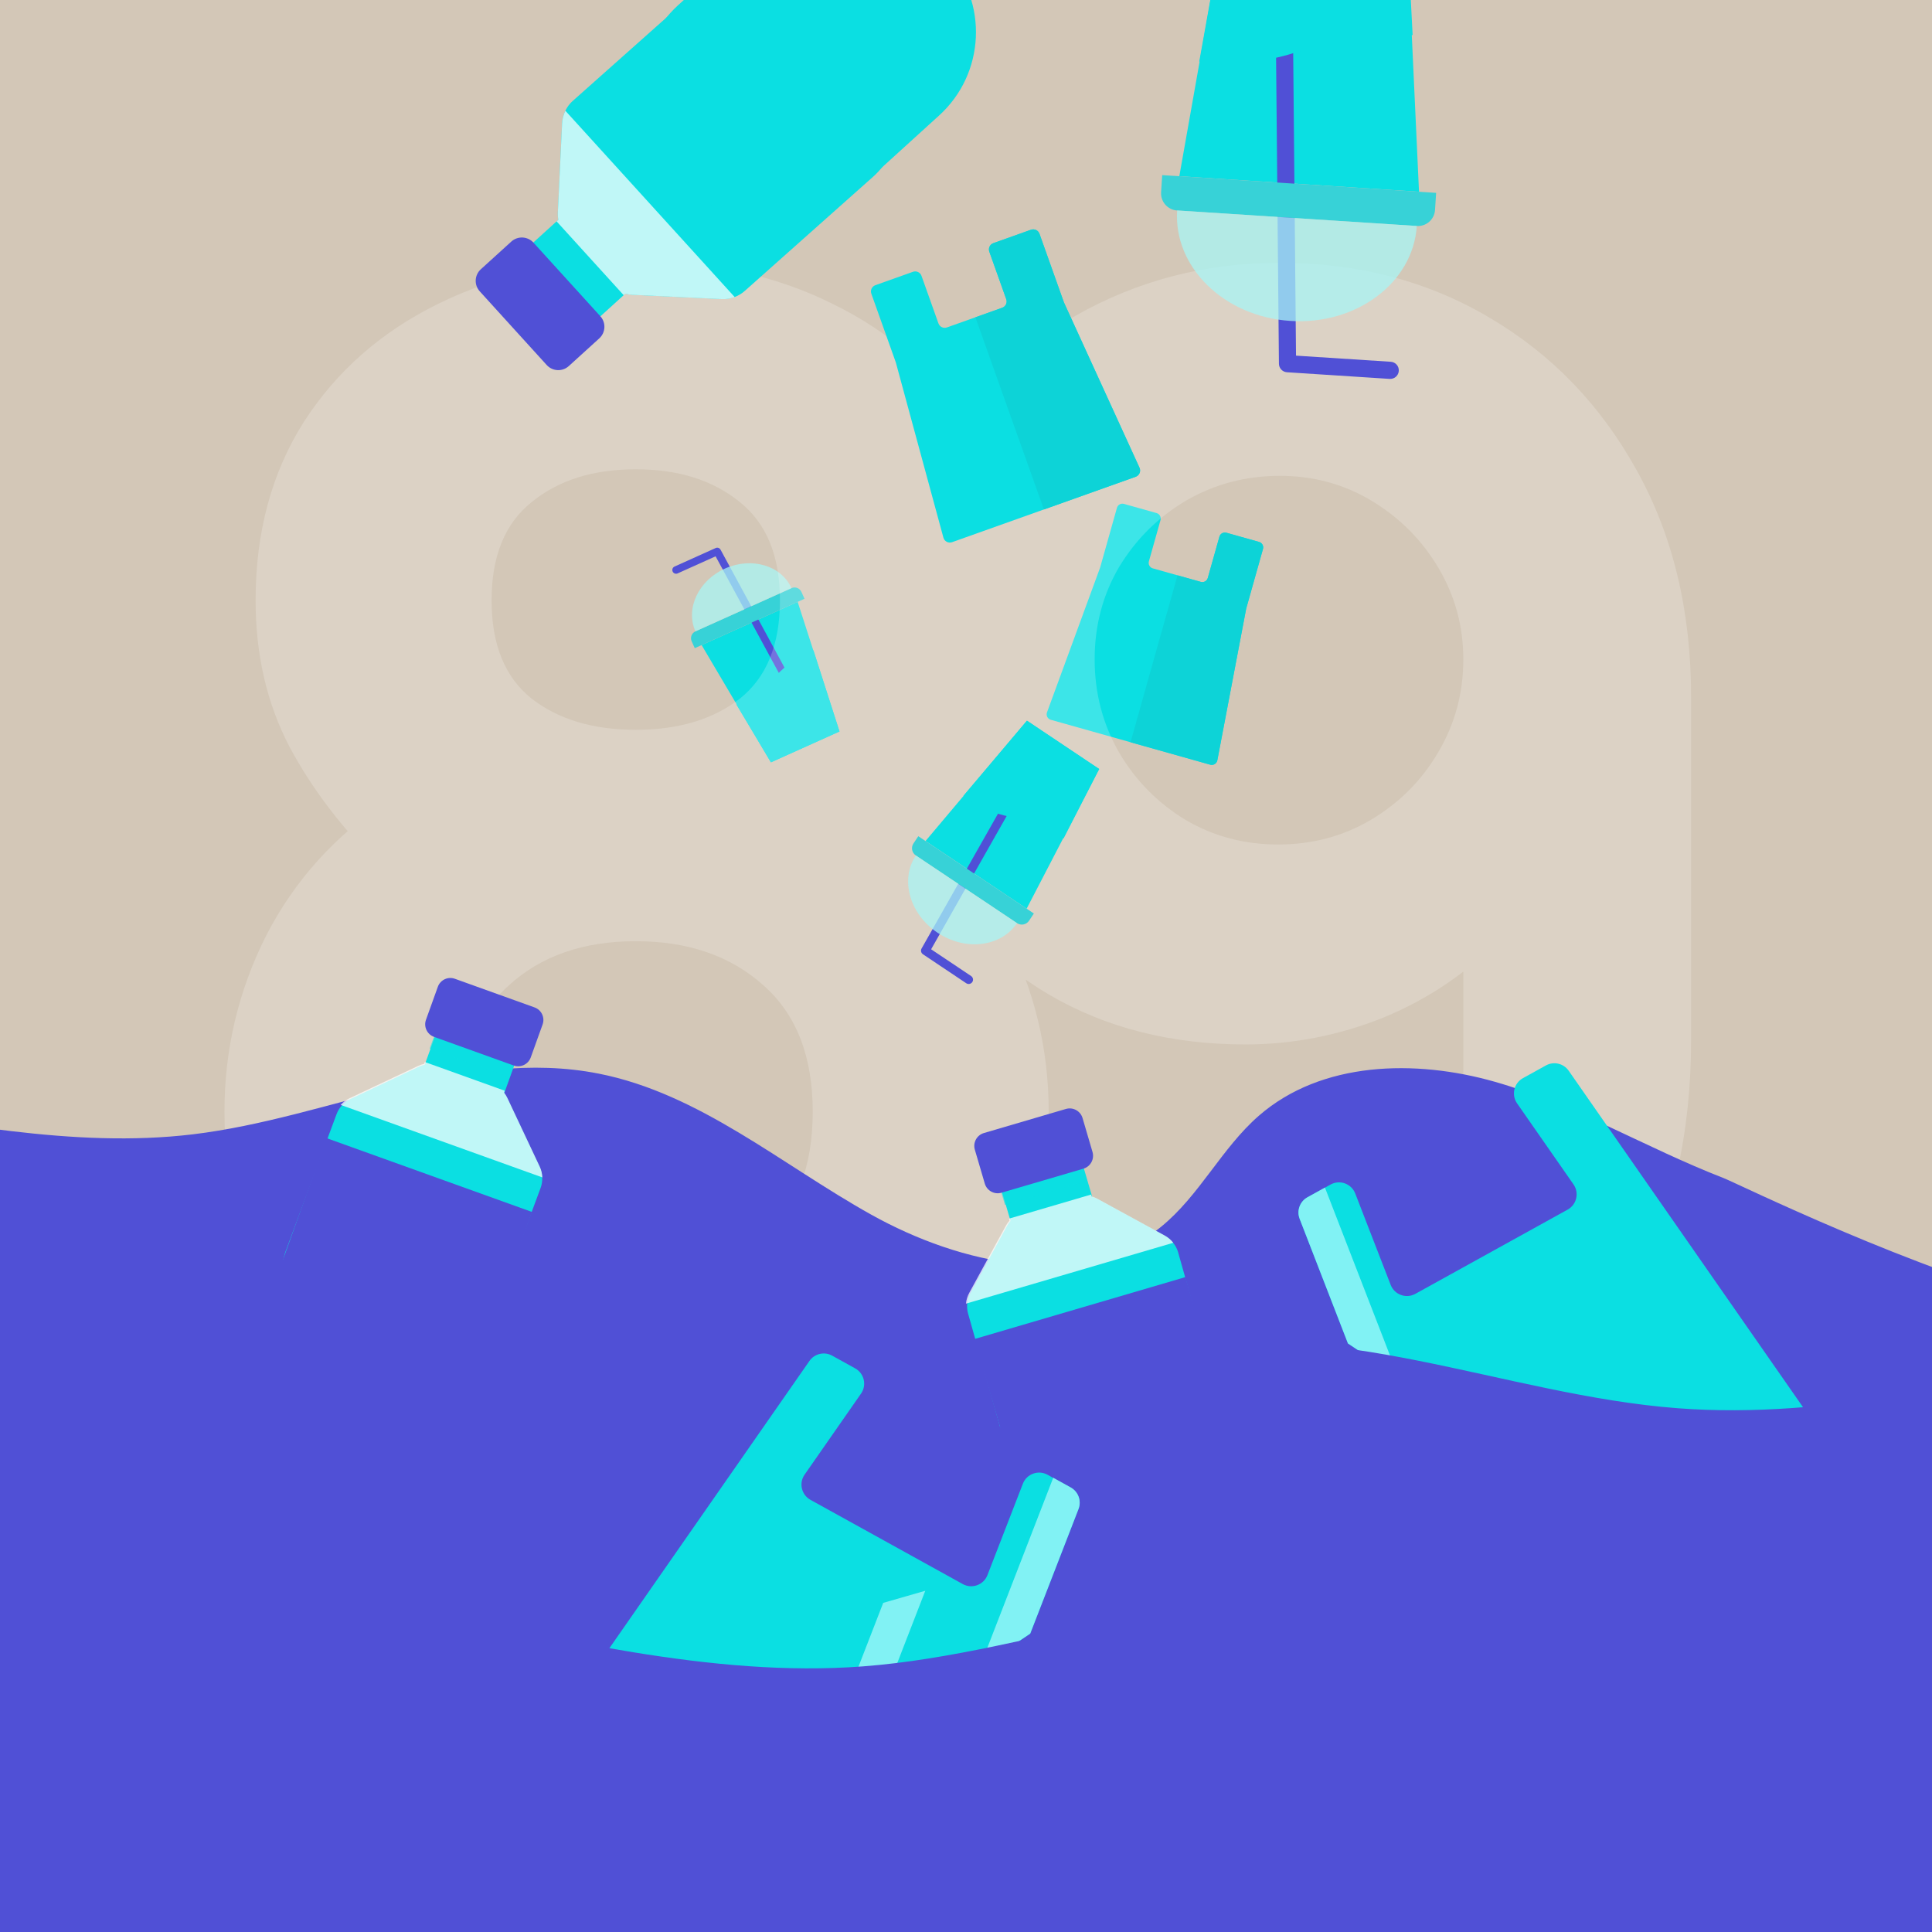
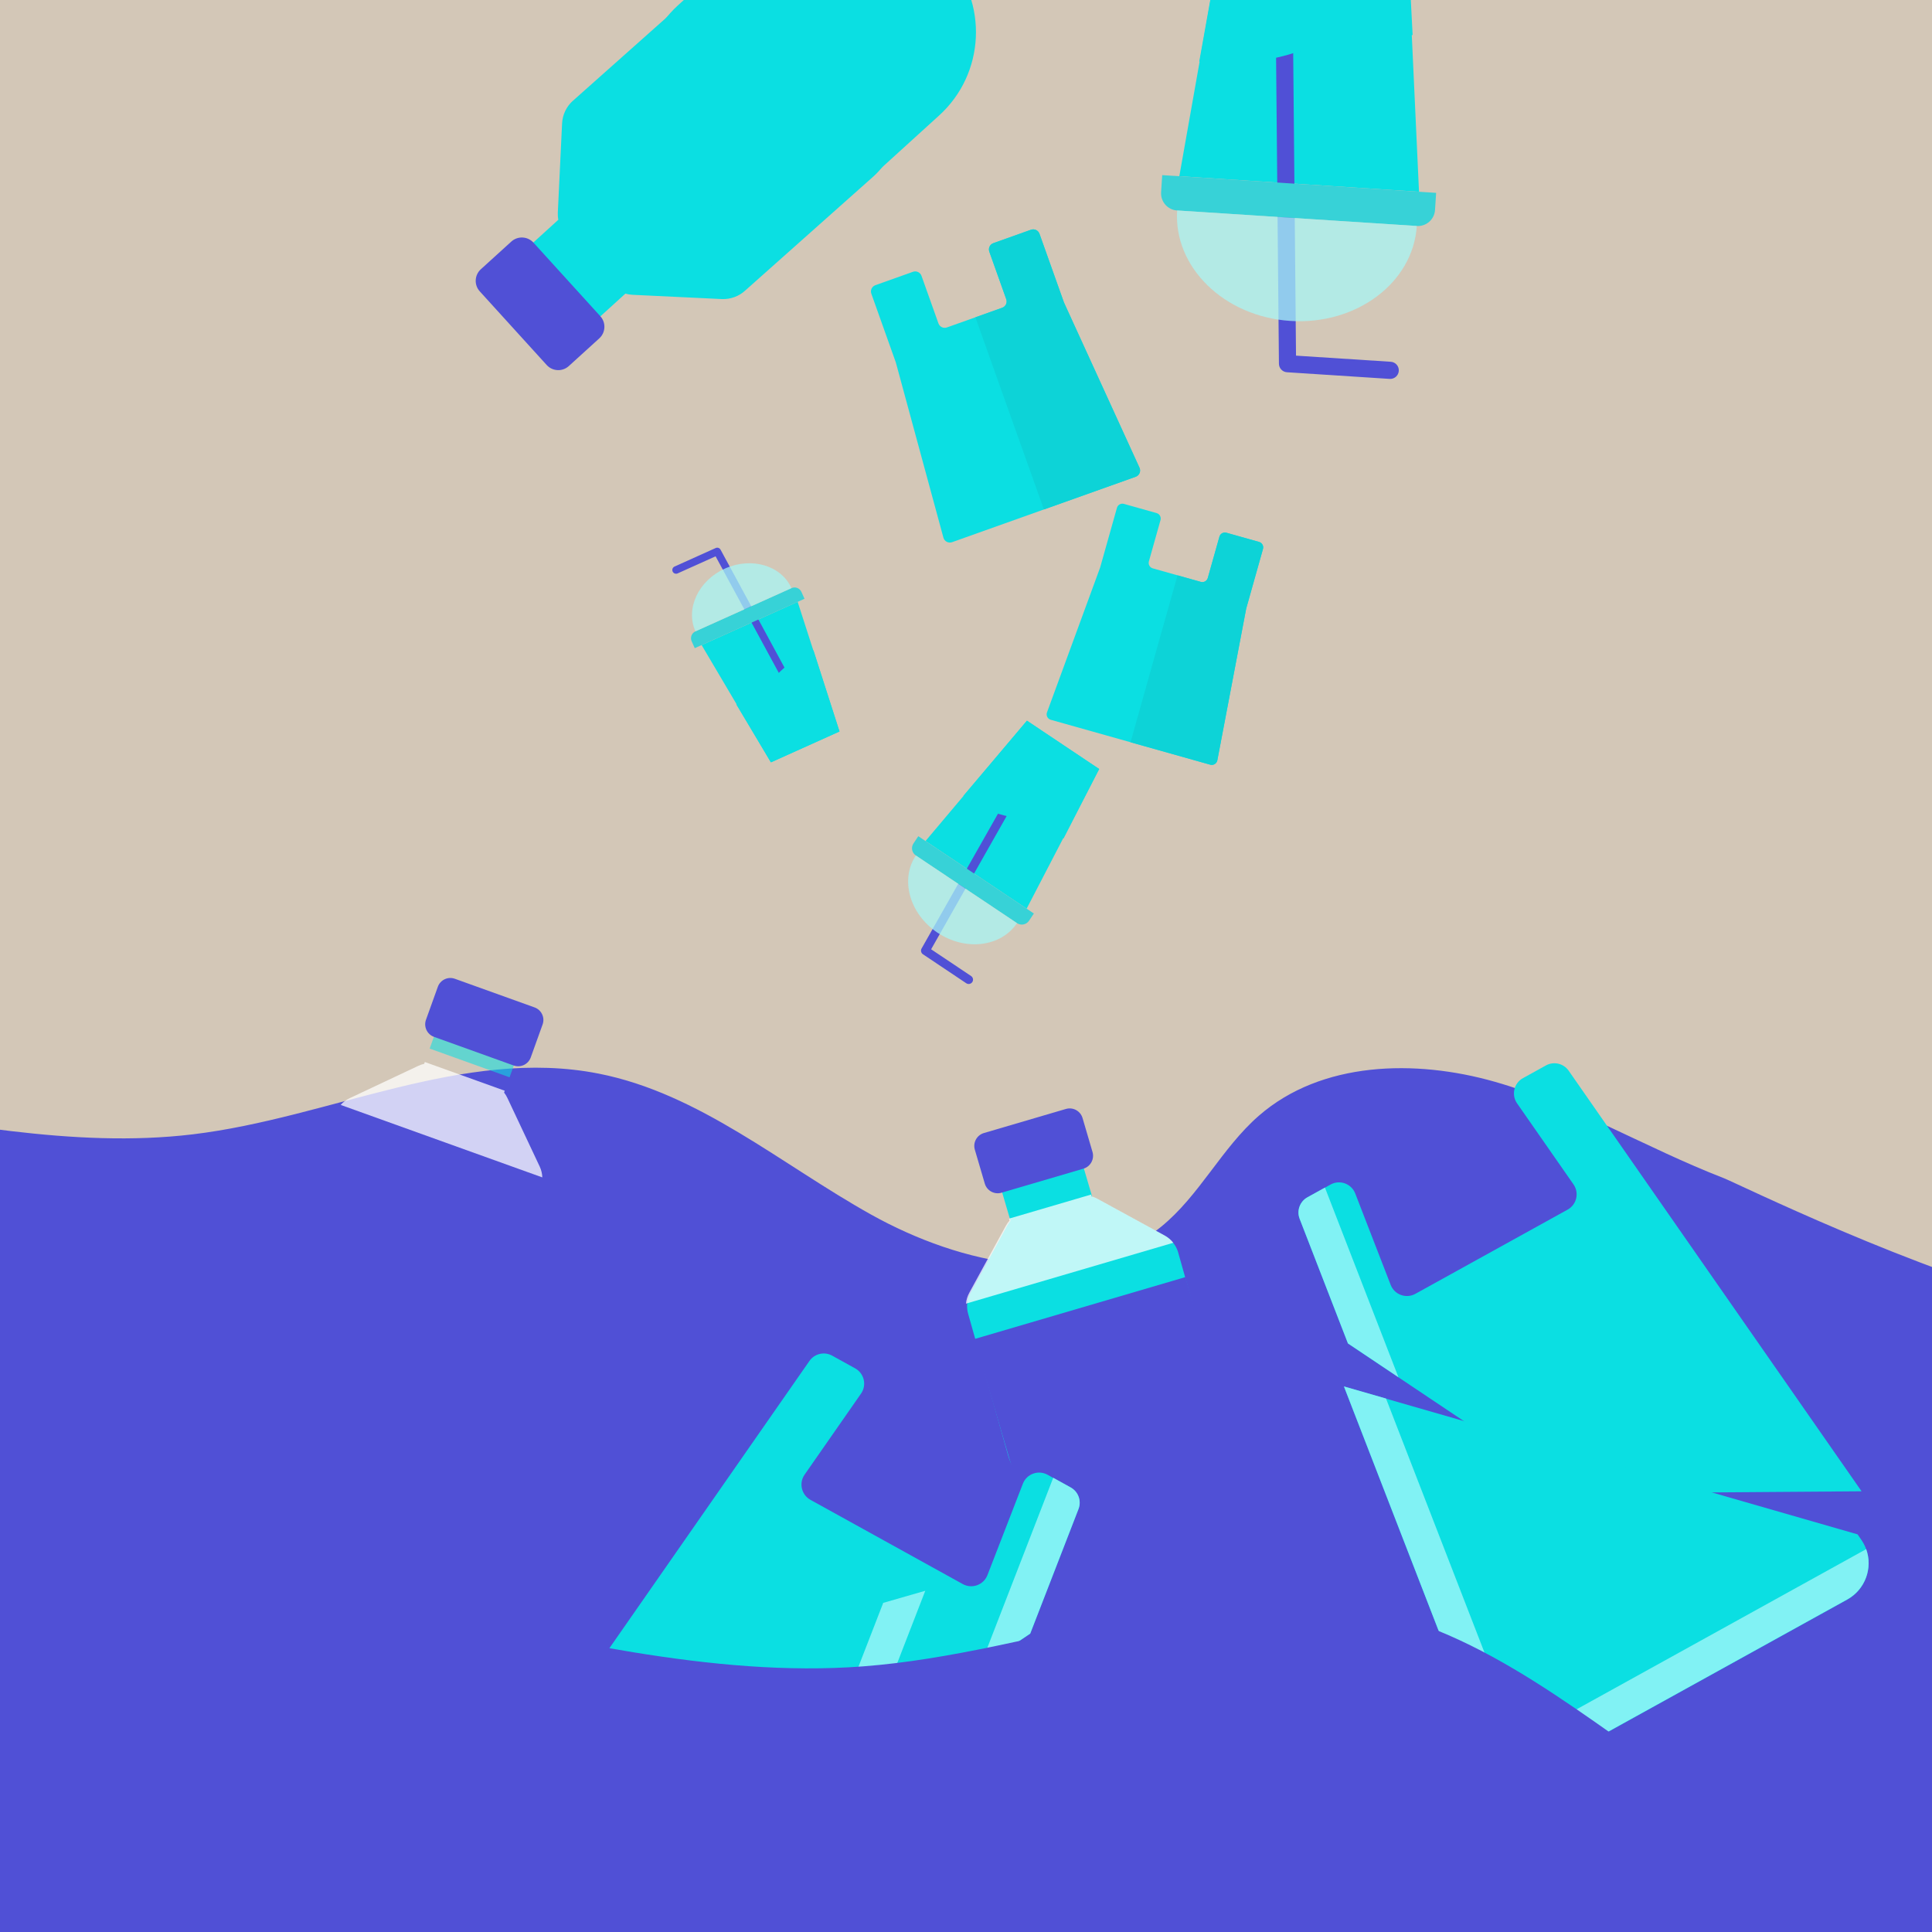
<svg xmlns="http://www.w3.org/2000/svg" width="1034" height="1034" viewBox="0 0 1034 1034" fill="none">
  <rect x="0" y="0" width="1034" height="1034" fill="#333333" stroke="none" />
  <g clip-path="url(#clip0_2159_1977)">
    <rect width="1034" height="1034" fill="white" />
    <rect x="-236" y="-250" width="1538" height="1538" fill="#D3C7B7" />
    <path d="M412.59 408.013L449.299 391.49L426.9 322.109L375.508 345.241L412.59 408.013Z" fill="#0BDFE2" />
    <path d="M361.01 303.212L383.035 293.299C383.996 292.866 385.126 293.249 385.631 294.175L437.584 389.985C438.115 390.963 437.751 392.183 436.773 392.714C436.729 392.737 436.684 392.76 436.638 392.781C435.676 393.214 434.547 392.831 434.044 391.904L382.983 297.737L362.662 306.883C361.648 307.34 360.457 306.888 360 305.874C359.544 304.86 359.995 303.669 361.01 303.212Z" fill="#5050D6" />
    <path d="M371.837 346.891L430.572 320.455L428.92 316.784C428.007 314.756 425.625 313.853 423.597 314.766L372.204 337.897C370.176 338.81 369.272 341.192 370.185 343.22L371.837 346.891Z" fill="#37D2D7" />
    <path opacity="0.74" d="M423.593 314.764C418.118 302.599 402.176 297.916 387.983 304.304C373.791 310.692 366.725 325.731 372.2 337.895L423.593 314.764Z" fill="#A8F5F5" />
    <path d="M394.047 377.003L412.581 408.001L449.291 391.479L435.375 348.062L434.762 348.338C410.97 359.047 417.685 366.314 394.047 377.003Z" fill="#0BDFE2" />
    <path d="M666.992 325.593L675.949 293.78C676.403 292.17 675.465 290.497 673.854 290.043L656.369 285.12C654.758 284.666 653.085 285.604 652.632 287.214L646.405 309.327C645.952 310.937 644.279 311.875 642.669 311.422L616.973 304.187C615.363 303.734 614.425 302.06 614.879 300.45L621.105 278.337C621.558 276.727 620.62 275.054 619.01 274.601L601.526 269.678C599.916 269.224 598.243 270.162 597.79 271.772L588.824 303.615C588.802 303.691 588.779 303.764 588.751 303.837L560.346 381.266C559.739 382.922 560.669 384.746 562.369 385.225L647.716 409.256C649.425 409.737 651.182 408.652 651.513 406.906L666.932 325.848C666.949 325.762 666.968 325.678 666.992 325.593Z" fill="#0BDFE2" />
    <path d="M607.972 398.068L647.718 409.259C649.427 409.74 651.183 408.655 651.514 406.909L666.934 325.851C666.951 325.765 666.969 325.681 666.993 325.596L675.951 293.783C676.404 292.173 675.466 290.499 673.856 290.046L656.37 285.122C654.76 284.669 653.087 285.607 652.633 287.217L646.407 309.33C645.954 310.94 644.28 311.878 642.67 311.425L630.21 307.916L620.069 343.834L605.056 397.249L607.972 398.07L607.972 398.068Z" fill="#0DD3D7" />
-     <path opacity="0.2" d="M340.258 797.51C297.578 797.51 259.576 788.886 226.251 771.639C193.218 754.1 167.202 730.129 148.201 699.728C129.492 669.033 120.137 634.101 120.137 594.929C120.137 561.604 127.592 530.179 142.5 500.654C157.701 471.13 179.479 447.013 207.835 428.304L205.204 465.137C183.864 444.382 167.055 422.458 154.778 399.364C142.792 376.27 136.8 350.254 136.8 321.313C136.8 284.773 145.423 252.909 162.671 225.723C180.21 198.537 204.181 177.49 234.582 162.581C265.276 147.38 300.502 139.78 340.258 139.78C380.014 139.78 415.093 147.38 445.495 162.581C476.189 177.49 500.159 198.537 517.406 225.723C534.946 252.909 543.716 284.773 543.716 321.313C543.716 350.254 538.015 376.27 526.615 399.364C515.214 422.165 497.821 444.382 474.435 466.014V429.181C502.206 446.721 523.545 470.399 538.454 500.216C553.655 530.033 561.255 561.604 561.255 594.929C561.255 634.101 551.755 669.033 532.753 699.728C513.752 730.129 487.589 754.1 454.264 771.639C420.939 788.886 382.937 797.51 340.258 797.51ZM340.258 685.257C368.321 685.257 391.122 677.657 408.662 662.456C426.201 647.255 434.971 624.746 434.971 594.929C434.971 565.404 426.201 542.895 408.662 527.402C391.122 511.617 368.321 503.724 340.258 503.724C312.195 503.724 289.539 511.617 272.292 527.402C255.045 542.895 246.422 565.404 246.422 594.929C246.422 624.746 255.045 647.255 272.292 662.456C289.539 677.657 312.195 685.257 340.258 685.257ZM340.258 390.594C363.059 390.594 381.622 385.04 395.946 373.932C410.269 362.531 417.431 344.992 417.431 321.313C417.431 297.635 410.269 280.096 395.946 268.695C381.622 257.002 363.059 251.155 340.258 251.155C317.456 251.155 298.894 257.002 284.57 268.695C270.246 280.096 263.084 297.635 263.084 321.313C263.084 344.992 270.246 362.531 284.57 373.932C298.894 385.04 317.456 390.594 340.258 390.594ZM684.949 140.657C726.752 140.657 764.169 150.45 797.202 170.035C830.527 189.621 856.836 216.953 876.13 252.032C895.423 286.819 905.07 327.16 905.07 373.055V556.342C905.07 606.037 895.423 649.009 876.13 685.257C856.836 721.213 829.65 748.984 794.571 768.57C759.492 787.863 718.274 797.51 670.918 797.51C640.224 797.51 610.991 792.979 583.221 783.917C555.742 774.563 530.31 759.216 506.924 737.876L591.99 652.809C602.514 663.333 614.645 671.518 628.385 677.365C642.416 683.211 656.594 686.134 670.918 686.134C693.719 686.134 713.451 680.873 730.114 670.349C747.068 659.533 760.077 645.647 769.139 628.693C778.493 611.445 783.171 593.175 783.171 573.882V480.046L803.341 501.97C785.509 520.386 764.608 534.564 740.637 544.503C716.667 554.15 691.965 558.973 666.533 558.973C626.777 558.973 591.698 550.057 561.296 532.226C531.187 514.394 507.508 489.985 490.261 458.998C473.307 428.012 464.829 392.641 464.829 352.884C464.829 313.128 474.914 277.319 495.085 245.455C515.255 213.299 542.003 187.867 575.328 169.158C608.653 150.157 645.193 140.657 684.949 140.657ZM684.949 254.663C666.825 254.663 650.163 259.048 634.962 267.818C620.053 276.588 608.068 288.427 599.006 303.335C590.236 318.244 585.851 334.76 585.851 352.884C585.851 371.009 590.236 387.671 599.006 402.872C607.776 417.78 619.615 429.766 634.523 438.828C649.432 447.598 665.948 451.982 684.073 451.982C702.197 451.982 718.713 447.598 733.622 438.828C748.822 429.766 760.808 417.78 769.577 402.872C778.64 387.671 783.171 371.009 783.171 352.884C783.171 335.345 778.786 319.121 770.016 304.212C761.246 289.304 749.407 277.319 734.498 268.256C719.59 259.194 703.074 254.663 684.949 254.663Z" fill="white" />
    <path d="M2326.66 748.989C2473.62 949.838 2092.56 803.384 2077.44 799.15C2034.78 787.196 1994.25 767.589 1950.67 759.603C1907.08 751.617 1857.33 757.605 1826.84 789.77C1808.59 809.011 1799.24 835.476 1780.33 854.059C1741.09 892.623 1675.69 884.422 1625.29 862.34C1574.91 840.264 1527.74 806.656 1472.98 801.223C1399.53 793.927 1331.86 838.638 1259.75 854.386C1133.74 881.925 990.208 822.035 878.934 887.25C854.039 901.828 831.765 923.356 823.324 950.947C814.882 978.538 815.248 1235.99 839.912 1250.97C839.912 1250.97 1896.45 1296.95 1992.88 1325.22C2089.31 1353.48 2399.97 1434.09 2399.78 1418.32C2399.59 1402.55 2555.66 789.653 2555.66 789.653L2488.18 769.871L2326.66 748.989Z" fill="white" />
    <path d="M569.377 161.747L556.324 125.119C555.663 123.265 553.625 122.298 551.771 122.958L531.638 130.133C529.784 130.793 528.817 132.832 529.477 134.686L538.55 160.145C539.211 161.999 538.243 164.038 536.389 164.699L506.805 175.241C504.951 175.902 502.913 174.935 502.252 173.081L493.179 147.621C492.518 145.767 490.48 144.8 488.626 145.46L468.496 152.634C466.642 153.294 465.675 155.333 466.335 157.187L479.4 193.85C479.431 193.937 479.459 194.022 479.482 194.112L504.913 287.753C505.457 289.755 507.591 290.873 509.548 290.176L607.812 255.158C609.78 254.457 610.727 252.221 609.857 250.32L569.493 162.032C569.451 161.938 569.412 161.845 569.377 161.747Z" fill="#0BDFE2" />
    <path d="M562.052 271.474L607.812 255.167C609.78 254.466 610.727 252.229 609.857 250.328L569.493 162.041C569.451 161.946 569.412 161.853 569.377 161.755L556.324 125.127C555.664 123.273 553.625 122.306 551.771 122.966L531.638 130.141C529.785 130.801 528.817 132.84 529.478 134.694L538.55 160.154C539.211 162.008 538.243 164.047 536.39 164.707L522.043 169.82L536.754 211.192L558.696 272.673L562.053 271.476L562.052 271.474Z" fill="#0DD3D7" />
    <path d="M306.498 54.038L375.301 -7.177C379.216 -10.735 383.756 -13.442 388.639 -15.195C393.522 -16.948 398.746 -17.752 404.032 -17.5C414.6 -16.994 424.535 -12.315 431.65 -4.485L450.92 16.721L450.869 16.767L450.934 16.838L450.985 16.792L470.255 37.998C473.812 41.913 476.517 46.456 478.273 51.336C480.028 56.221 480.832 61.446 480.577 66.73C480.072 77.297 475.39 87.23 467.56 94.345L398.757 155.56C397.117 157.05 395.223 158.201 393.184 158.961C390.988 159.789 388.629 160.169 386.241 160.055L338.514 157.775C337.213 157.71 335.936 157.497 334.7 157.155L316.694 173.517L280.79 134.006L298.796 117.644C298.573 116.381 298.485 115.088 298.543 113.788L300.825 66.059C300.939 63.671 301.545 61.357 302.576 59.252C303.53 57.297 304.854 55.519 306.494 54.029L306.498 54.038Z" fill="#0BDFE2" />
    <path d="M292.598 195.361L256.771 155.935C253.665 152.517 253.918 147.222 257.336 144.116L273.647 129.294C277.079 126.176 282.396 126.43 285.514 129.862L321.293 169.235C324.412 172.666 324.157 177.983 320.726 181.102L304.415 195.924C300.997 199.03 295.702 198.777 292.596 195.359L292.598 195.361Z" fill="#5050D6" />
-     <path opacity="0.74" d="M302.586 59.269L393.194 158.979C390.998 159.807 388.639 160.187 386.25 160.072L338.524 157.792C337.222 157.728 335.945 157.515 334.71 157.172L333.803 157.996L297.899 118.485L298.806 117.661C298.582 116.399 298.494 115.105 298.552 113.805L300.835 66.077C300.949 63.688 301.555 61.374 302.586 59.269Z" fill="white" />
    <path d="M358.906 87.831L370.435 100.517C392.81 125.141 430.91 126.963 455.533 104.587L502.604 61.813C527.227 39.438 529.049 1.338 506.673 -23.286L495.145 -35.972C472.77 -60.595 434.67 -62.417 410.046 -40.041L362.976 2.732C338.353 25.108 336.531 63.208 358.906 87.831Z" fill="#0BDFE2" />
    <path d="M1175.21 604.383C1302.25 818.386 936.972 636.104 922.328 630.442C881.008 614.456 842.544 591.057 799.927 578.933C757.31 566.809 707.211 568.004 673.778 597.1C653.771 614.506 641.932 639.953 621.323 656.639C578.575 691.267 514.262 676.84 466.208 650.032C418.174 623.232 374.434 585.259 320.454 574.607C248.032 560.308 176.398 598.332 103.11 607.1C-24.964 622.442 -162.096 549.079 -279.105 603.336C-305.282 615.463 -329.515 634.758 -340.561 661.413C-351.606 688.069 -375.903 944.369 -352.786 961.642C-352.786 961.642 694.489 1108.61 787.769 1145.99C881.049 1183.36 1182.56 1293.36 1183.88 1277.64C1185.21 1261.92 1399.26 666.796 1399.26 666.796L1333.99 640.641L1175.21 604.383Z" fill="#5050D6" />
    <path d="M630.529 670.244L651.88 745.9C653.152 750.233 653.538 754.729 653.064 759.132C652.589 763.535 651.259 767.846 649.094 771.811C644.765 779.738 637.468 785.621 628.802 788.165L605.334 795.055L605.318 794.999L605.239 795.022L605.255 795.078L581.787 801.968C577.454 803.24 572.957 803.623 568.555 803.152C564.15 802.678 559.838 801.348 555.876 799.182C547.95 794.853 542.069 787.555 539.525 778.89L518.174 703.233C517.641 701.418 517.464 699.535 517.64 697.686C517.823 695.691 518.411 693.738 519.389 691.946L538.935 656.149C539.47 655.173 540.11 654.272 540.834 653.451L534.983 633.524L578.71 620.686L584.56 640.614C585.613 640.913 586.639 641.328 587.615 641.857L623.414 661.406C625.205 662.384 626.756 663.712 627.988 665.289C629.133 666.75 630.005 668.429 630.538 670.244L630.529 670.244Z" fill="#0BDFE2" />
-     <path opacity="0.56" d="M578.65 621.221L534.684 634.129L537.829 644.843L581.795 631.935L578.65 621.221Z" fill="#0BDFE2" />
    <path d="M526.593 606.392L570.464 593.512C574.268 592.395 578.261 594.576 579.378 598.379L584.706 616.529C585.828 620.348 583.638 624.358 579.819 625.479L536.007 638.342C532.188 639.463 528.178 637.273 527.057 633.455L521.728 615.304C520.611 611.501 522.792 607.508 526.596 606.391L526.593 606.392Z" fill="#5050D6" />
    <path d="M572.868 597.628L558.828 601.75L565.391 624.103L579.43 619.981L572.868 597.628Z" fill="#5050D6" />
    <path d="M554.391 603.062L549.773 604.418L556.336 626.771L560.954 625.415L554.391 603.062Z" fill="#5050D6" />
    <path d="M547.186 605.166L544.785 605.871L551.348 628.224L553.749 627.519L547.186 605.166Z" fill="#5050D6" />
    <path opacity="0.74" d="M627.926 665.133L516.973 697.707C517.157 695.702 517.748 693.738 518.732 691.936L538.385 655.942C538.923 654.962 539.566 654.056 540.294 653.23L539.998 652.222L583.964 639.314L584.26 640.322C585.319 640.623 586.351 641.04 587.333 641.572L623.327 661.228C625.128 662.212 626.688 663.547 627.926 665.133Z" fill="white" />
    <path d="M634.41 683.507L521.432 716.676L549.634 812.737L662.612 779.568L634.41 683.507Z" fill="#5050D6" />
-     <path d="M289.343 635.751L262.204 708.834C260.69 713.048 258.369 716.875 255.415 720.124C252.46 723.373 248.874 726.049 244.821 727.958C236.719 731.776 227.434 732.221 219.005 729.192L196.179 720.987L196.199 720.933L196.122 720.905L196.103 720.96L173.277 712.755C169.062 711.241 165.237 708.918 161.987 705.966C158.735 703.011 156.059 699.424 154.152 695.372C150.335 687.27 149.892 677.985 152.921 669.557L180.06 596.475C180.694 594.709 181.654 593.097 182.876 591.719C184.189 590.228 185.802 589.008 187.633 588.145L224.222 570.902C225.221 570.433 226.26 570.086 227.32 569.852L234.286 550.47L276.816 565.756L269.85 585.138C270.518 585.993 271.097 586.926 271.57 587.92L288.812 624.511C289.674 626.342 290.14 628.313 290.205 630.296C290.268 632.136 289.984 633.991 289.349 635.756L289.343 635.751Z" fill="#0BDFE2" />
    <path opacity="0.56" d="M276.464 566.144L233.701 550.773L229.955 561.195L272.719 576.565L276.464 566.144Z" fill="#0BDFE2" />
    <path d="M243.436 523.834L286.107 539.171C289.806 540.501 291.729 544.582 290.4 548.282L284.055 565.935C282.72 569.65 278.621 571.581 274.907 570.246L232.293 554.929C228.578 553.594 226.647 549.496 227.982 545.781L234.327 528.128C235.657 524.428 239.739 522.505 243.438 523.835L243.436 523.834Z" fill="#5050D6" />
    <path d="M285.624 543.861L271.969 538.953L264.154 560.694L277.81 565.603L285.624 543.861Z" fill="#5050D6" />
    <path d="M267.659 537.403L263.168 535.789L255.354 557.53L259.845 559.145L267.659 537.403Z" fill="#5050D6" />
    <path d="M260.652 534.878L258.316 534.039L250.502 555.78L252.837 556.62L260.652 534.878Z" fill="#5050D6" />
    <path opacity="0.74" d="M290.246 630.138L182.329 591.349C183.649 589.85 185.271 588.623 187.112 587.755L223.901 570.418C224.906 569.947 225.951 569.597 227.016 569.361L227.369 568.381L270.132 583.751L269.779 584.732C270.451 585.592 271.034 586.529 271.509 587.529L288.845 624.321C289.713 626.162 290.181 628.144 290.246 630.138Z" fill="white" />
    <path d="M284.713 648.633L174.826 609.137L141.244 702.57L251.13 742.066L284.713 648.633Z" fill="#5050D6" />
    <path d="M699.754 640.797L712.111 633.963C717.055 631.228 723.283 633.483 725.323 638.756L744.283 687.668C746.329 692.938 752.551 695.195 757.496 692.46L838.998 647.383C843.837 644.707 845.297 638.429 842.139 633.891L811.933 590.516C808.772 585.973 810.235 579.7 815.074 577.023L827.383 570.216C831.567 567.902 836.817 569.124 839.552 573.047C864.794 609.281 978.055 771.93 988.843 787.418L996.305 798.13L841.274 799.283L721.425 719.033C720.544 716.754 702.759 670.877 695.573 652.333C693.884 647.983 695.671 643.056 699.754 640.797Z" fill="#0BDFE2" />
    <path d="M719.27 742.076L994.149 821.182L996.088 823.965C1003.62 834.782 1000.14 849.74 988.608 856.118L825.498 946.33C813.702 952.854 798.859 947.459 794.004 934.878L719.279 742.079L719.27 742.076Z" fill="#0BDFE2" />
    <path d="M695.572 652.301C693.883 647.951 695.67 643.024 699.753 640.765L709.104 635.594L732.071 694.858L748.44 737.09L721.418 718.99C720.531 716.714 702.752 670.834 695.566 652.291L695.572 652.301Z" fill="#81F2F4" />
    <path d="M719.272 742.006L741.794 748.486L811.407 928.087C811.891 929.337 812.82 929.906 813.517 930.156C814.217 930.41 815.288 930.577 816.466 929.925L998.779 829.092C1002.37 839.076 998.38 850.637 988.607 856.042L825.497 946.254C813.701 952.778 798.858 947.383 794.004 934.801L719.278 742.003L719.272 742.006Z" fill="#81F2F4" />
-     <path d="M-458.639 809.169C-607.619 1086.91 -155.471 836.211 -137.254 828.242C-85.853 805.746 -38.473 774.027 14.781 756.345C68.035 738.664 131.487 737.422 175.386 772.398C201.656 793.321 218.034 824.867 245.025 844.845C301.014 886.309 381.592 864.521 440.918 827.962C500.219 791.414 553.474 740.965 621.185 724.522C712.029 702.45 804.753 746.623 897.96 753.689C1060.85 766.061 1230.32 665.705 1381.34 727.922C1415.13 741.826 1446.85 764.907 1462.29 798.025C1477.73 831.144 1472.85 875.127 1444.55 898.25C1444.55 898.25 177.292 1420.72 61.326 1473.13C-54.641 1525.55 -430.077 1681.28 -432.614 1661.47C-435.151 1641.65 -738.686 900.447 -738.686 900.447L-657.537 863.769L-458.639 809.169Z" fill="#5050D6" />
    <path d="M573.007 796.125L560.651 789.291C555.706 786.557 549.479 788.811 547.438 794.084L528.479 842.996C526.433 848.266 520.211 850.523 515.266 847.788L433.764 802.712C428.925 800.035 427.465 793.757 430.623 789.219L460.828 745.844C463.99 741.301 462.527 735.028 457.688 732.352L445.379 725.544C441.195 723.23 435.945 724.452 433.21 728.375C407.968 764.609 294.707 927.258 283.919 942.747L276.456 953.458L431.488 954.611L551.337 874.361C552.218 872.082 570.003 826.205 577.189 807.662C578.878 803.311 577.091 798.384 573.007 796.125Z" fill="#0BDFE2" />
    <path d="M495.181 851.455L220.303 930.561L218.363 933.344C210.828 944.161 214.311 959.119 225.843 965.497L388.953 1055.71C400.749 1062.23 415.592 1056.84 420.447 1044.26L495.173 851.458L495.181 851.455Z" fill="#0BDFE2" />
    <path d="M577.216 807.602C578.904 803.252 577.118 798.325 573.034 796.066L563.684 790.895L540.716 850.159L524.347 892.39L551.369 874.291C552.256 872.015 570.036 826.135 577.221 807.592L577.216 807.602Z" fill="#81F2F4" />
    <path d="M495.212 851.373L472.691 857.854L403.077 1037.45C402.593 1038.7 401.664 1039.27 400.967 1039.52C400.268 1039.78 399.196 1039.94 398.018 1039.29L215.706 938.459C212.115 948.443 216.104 960.004 225.877 965.409L388.987 1055.62C400.783 1062.15 415.626 1056.75 420.481 1044.17L495.207 851.37L495.212 851.373Z" fill="#81F2F4" />
    <path d="M1818.5 947.318C1967.48 1225.06 1515.33 974.359 1497.11 966.391C1445.71 943.894 1398.33 912.175 1345.08 894.494C1291.82 876.812 1228.37 875.571 1184.47 910.546C1158.2 931.469 1141.82 963.015 1114.83 982.993C1058.84 1024.46 978.266 1002.67 918.94 966.11C859.638 929.562 806.383 879.114 738.672 862.67C647.829 840.599 555.105 884.771 461.898 891.838C299.011 904.209 129.54 803.853 -21.484 866.07C-55.27 879.975 -86.991 903.055 -102.431 936.174C-117.872 969.292 -112.988 1013.27 -84.69 1036.4C-84.69 1036.4 1182.56 1558.86 1298.53 1611.28C1414.5 1663.69 1789.93 1819.43 1792.47 1799.62C1795.01 1779.8 2098.54 1038.6 2098.54 1038.6L2017.39 1001.92L1818.5 947.318Z" fill="#5050D6" />
    <path d="M751.796 -63.504L660.171 -69.434L631.172 94.305L759.447 102.607L751.796 -63.504Z" fill="#0BDFE2" />
    <path d="M743.75 202.783L688.775 199.225C686.376 199.07 684.508 197.091 684.48 194.686L682.166 -53.888C682.14 -56.426 684.178 -58.496 686.716 -58.522C686.83 -58.52 686.945 -58.518 687.06 -58.511C689.459 -58.356 691.327 -56.377 691.349 -53.972L693.623 190.338L744.343 193.62C746.874 193.784 748.792 195.967 748.628 198.498C748.464 201.029 746.281 202.947 743.75 202.783Z" fill="#5050D6" />
    <path d="M768.612 103.218L622.012 93.73L621.419 102.892C621.092 107.954 624.926 112.32 629.989 112.648L758.264 120.95C763.326 121.277 767.692 117.443 768.019 112.38L768.612 103.218Z" fill="#37D2D7" />
    <path opacity="0.74" d="M629.994 112.627C628.029 142.989 655.149 169.46 690.573 171.753C725.998 174.045 756.304 151.291 758.269 120.929L629.994 112.627Z" fill="#A8F5F5" />
    <path d="M756.033 18.791L751.807 -63.475L660.182 -69.405L641.832 32.949L643.361 33.048C702.745 36.892 696.979 15.072 756.033 18.791Z" fill="#0BDFE2" />
    <path d="M588.274 411.558L549.619 385.698L495.342 450.105L549.459 486.308L588.274 411.558Z" fill="#0BDFE2" />
    <path d="M517.146 526.235L493.953 510.719C492.941 510.042 492.625 508.701 493.223 507.639L555.312 398.099C555.945 396.98 557.364 396.59 558.482 397.223C558.532 397.253 558.582 397.283 558.63 397.315C559.643 397.992 559.959 399.333 559.358 400.393L498.334 508.054L519.732 522.369C520.8 523.083 521.086 524.527 520.372 525.595C519.658 526.663 518.214 526.949 517.146 526.235Z" fill="#5050D6" />
    <path d="M553.32 488.909L491.473 447.535L488.887 451.4C487.458 453.536 488.031 456.423 490.166 457.852L544.283 494.054C546.419 495.483 549.306 494.91 550.735 492.775L553.32 488.909Z" fill="#37D2D7" />
    <path opacity="0.74" d="M490.17 457.854C481.601 470.663 486.768 489.15 501.713 499.148C516.658 509.146 535.718 506.866 544.287 494.057L490.17 457.854Z" fill="#A8F5F5" />
    <path d="M569.24 448.719L588.271 411.588L549.617 385.729L515.59 425.934L516.235 426.365C541.288 443.125 544.3 432.098 569.24 448.719Z" fill="#0BDFE2" />
  </g>
  <defs>
    <clipPath id="clip0_2159_1977">
      <rect width="1034" height="1034" fill="white" />
    </clipPath>
  </defs>
</svg>